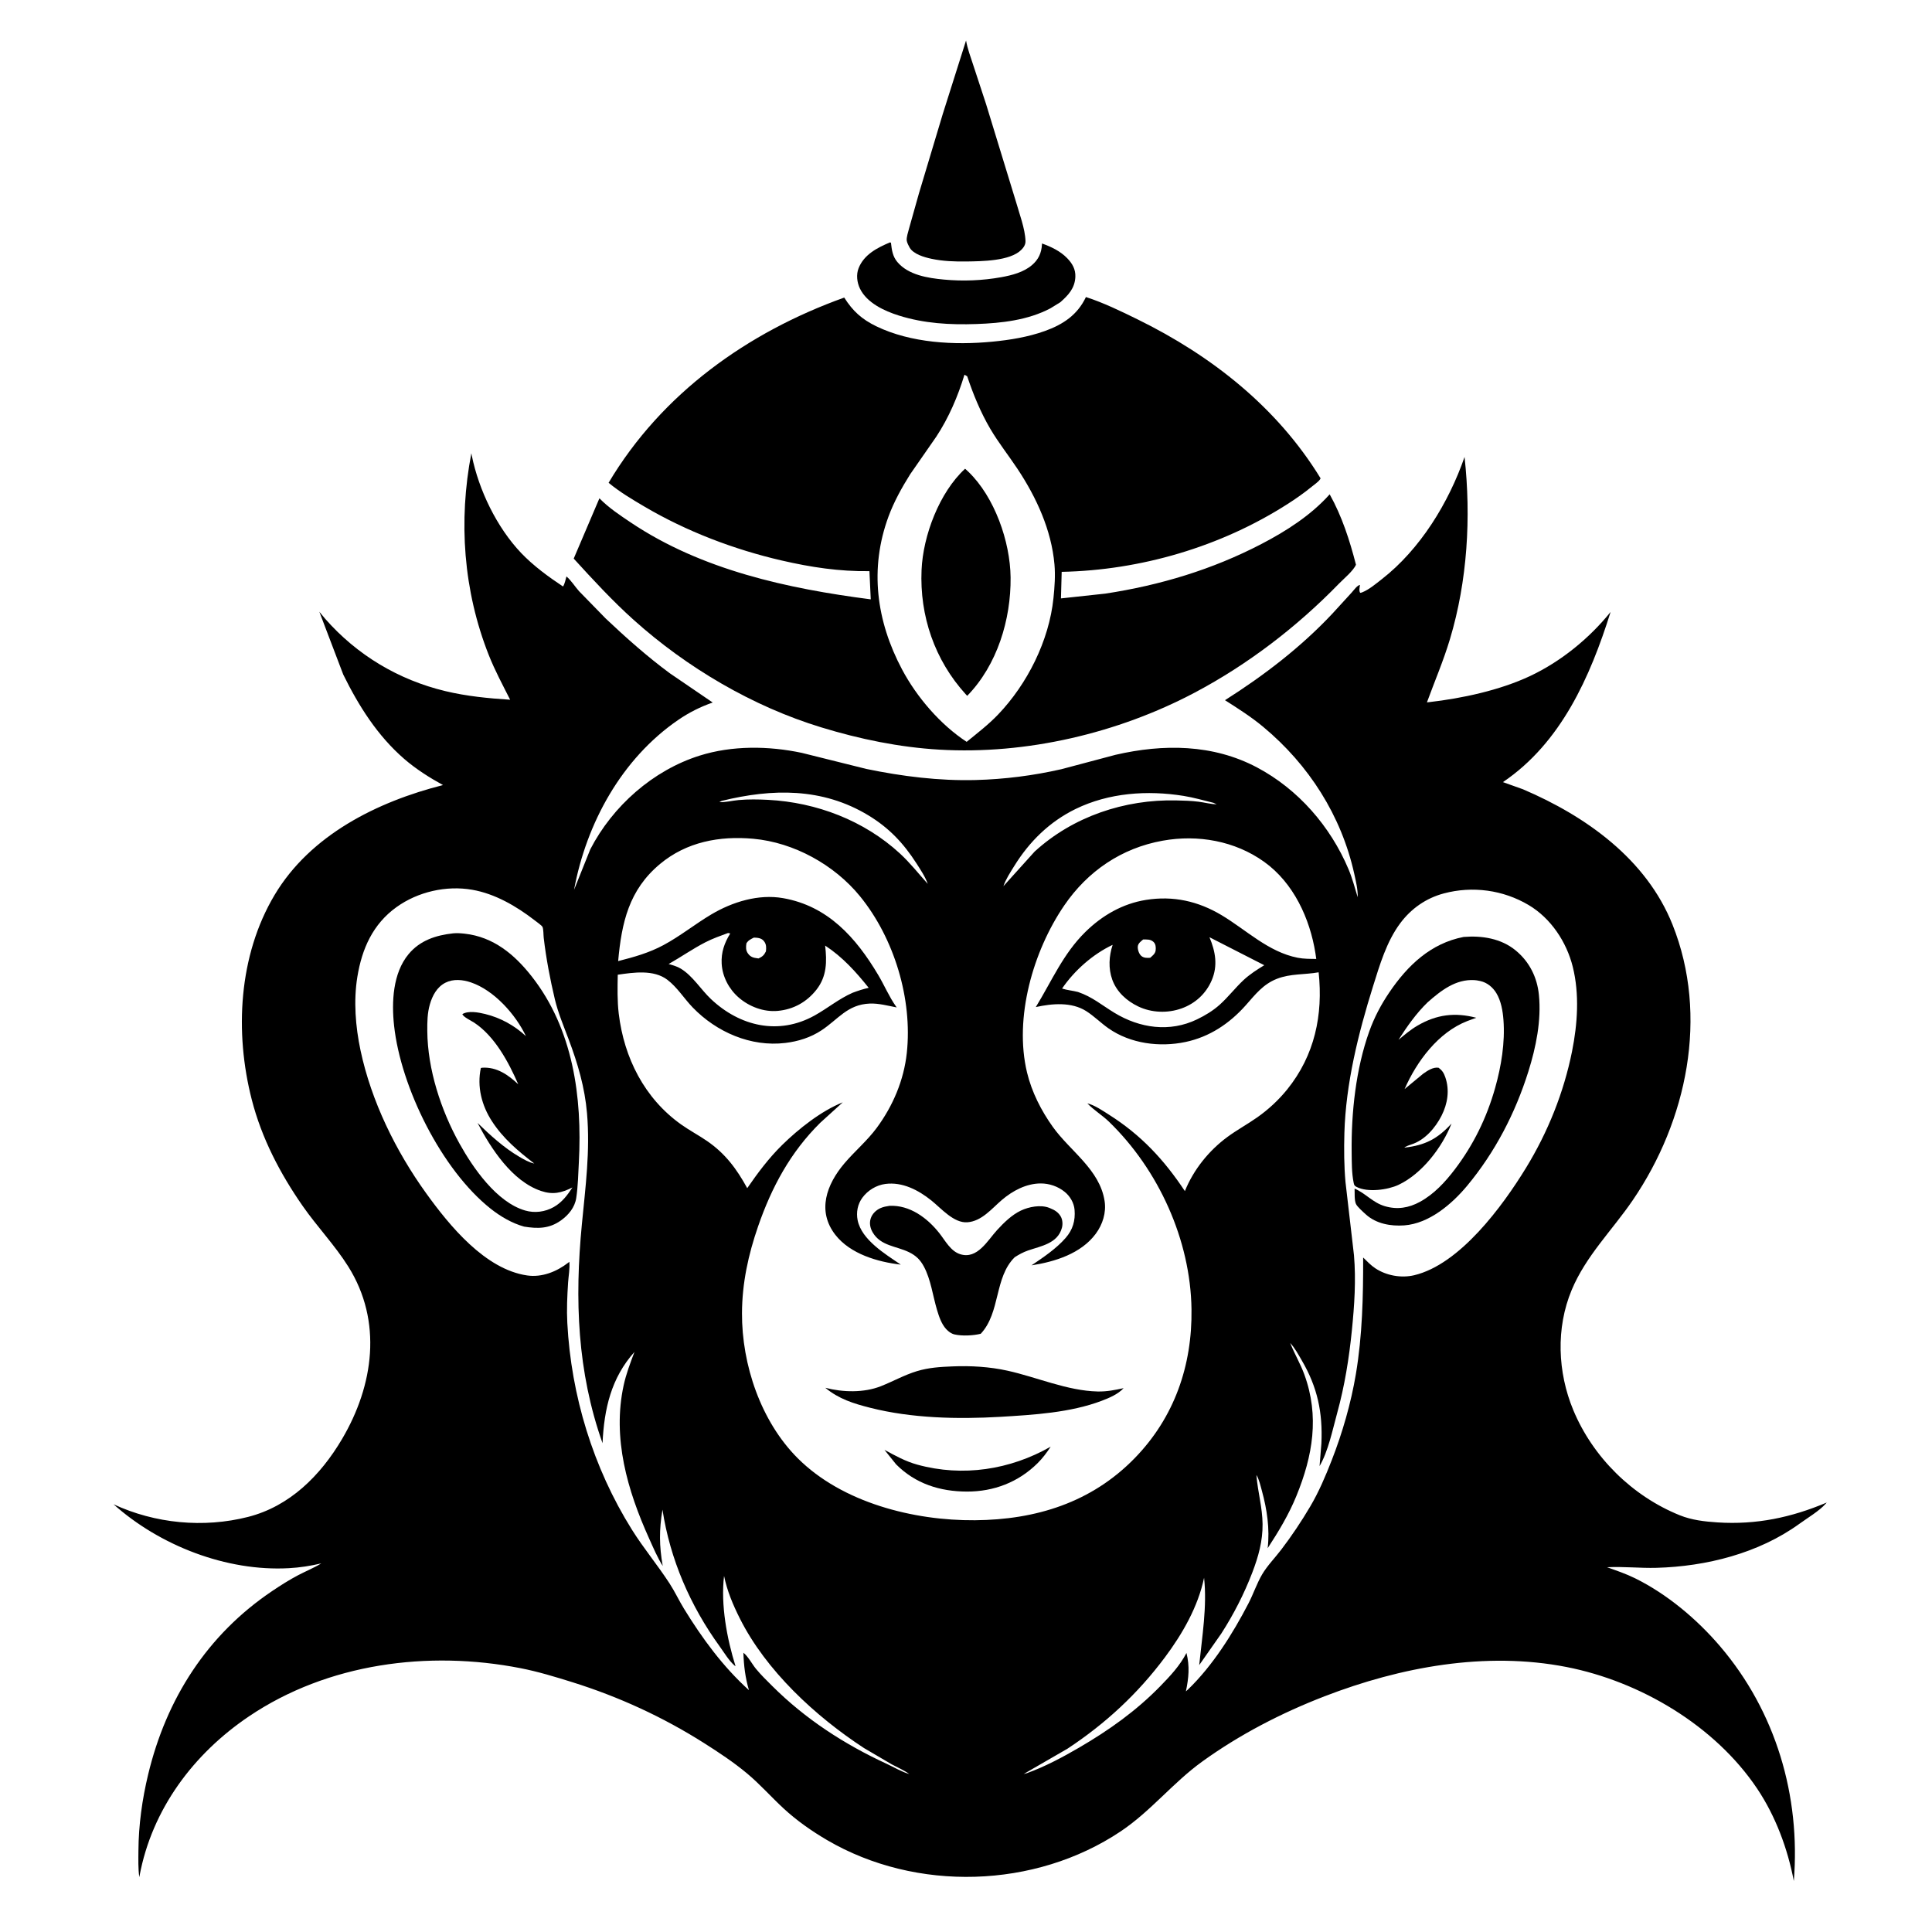
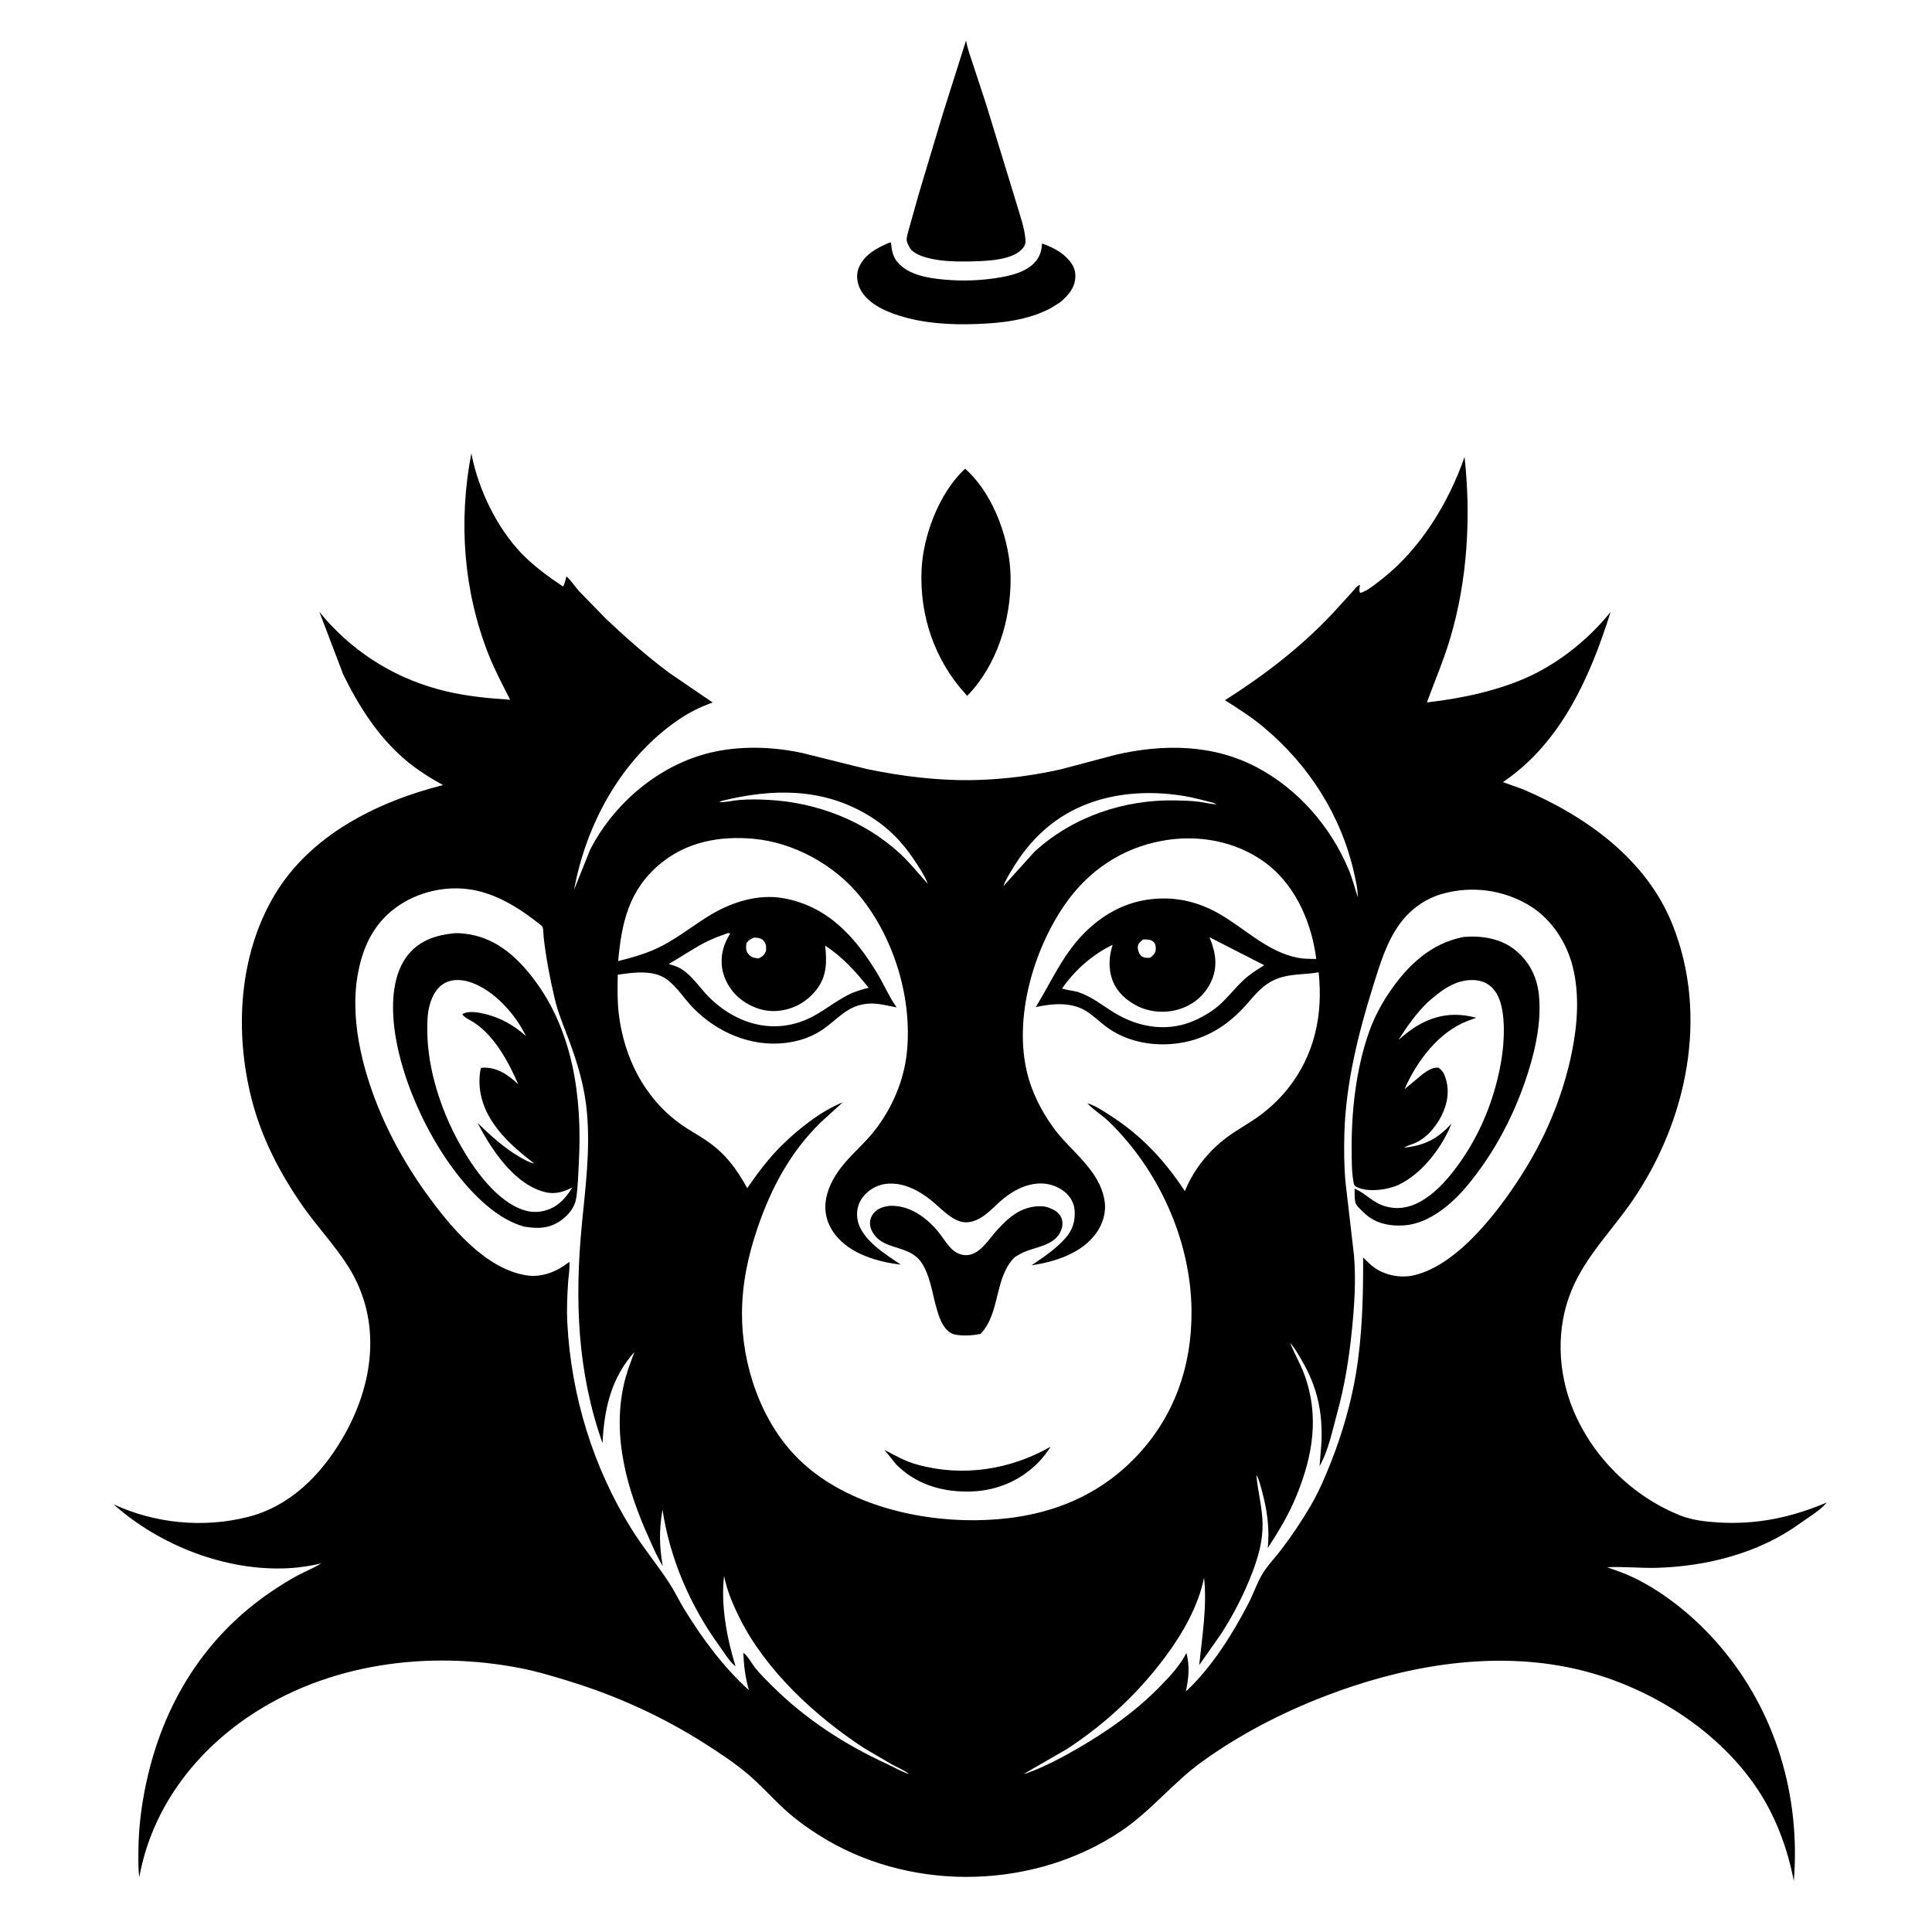
<svg xmlns="http://www.w3.org/2000/svg" version="1.1" style="display: block;" viewBox="0 0 2048 2048" width="1024" height="1024">
  <path transform="translate(0,0)" fill="rgb(255,255,255)" d="M 0 0 L 0 2048 L 2048 2048 L 2048 0 L 0 0 z" />
  <path transform="translate(0,0)" fill="rgb(0,0,0)" d="M 1024.59 277.183 C 1012.05 277.336 999.603 276.95 987.299 274.309 C 979.841 272.709 968.334 269.47 964.29 262.517 C 963.198 260.639 961.526 257.29 961.195 255.16 C 960.665 251.756 962.751 245.722 963.622 242.269 L 974.084 205.117 L 999.37 120.866 L 1024.05 42.926 C 1025.57 51.702 1028.89 60.386 1031.64 68.861 L 1045.3 110.425 L 1076.89 213.585 C 1080.46 226.263 1086.66 242.409 1087.07 255.471 C 1087.19 259.321 1085.16 262.339 1082.5 264.959 C 1070.46 276.799 1040.78 276.909 1024.59 277.183 z" />
  <path transform="translate(0,0)" fill="rgb(0,0,0)" d="M 1123.93 320.415 L 1113.52 326.822 C 1089.74 339.402 1061.61 342.558 1035.11 343.478 C 1007.08 344.451 979.709 342.953 952.789 334.478 C 937.461 329.653 918.901 321.107 911.559 305.878 C 908.446 299.422 907.451 291.088 910.143 284.309 C 915.913 269.775 929.821 262.714 943.342 256.958 L 944.449 257.247 C 945.304 264.781 946.156 271.743 951.26 277.776 C 962.939 291.58 983.592 294.764 1000.61 296.359 C 1020.77 298.25 1041.47 297.435 1061.39 293.837 C 1072.67 291.798 1085.11 288.604 1094 280.96 C 1100.84 275.075 1103.98 268.184 1104.5 259.31 L 1104.57 258.108 C 1114.25 261.562 1124.04 266.217 1131.28 273.718 C 1136.73 279.355 1140.25 285.442 1139.92 293.465 C 1139.43 305.496 1132.46 312.912 1123.93 320.415 z" />
-   <path transform="translate(0,0)" fill="rgb(0,0,0)" d="M 870.659 771.062 C 797.94 748.905 728.059 707.722 671.626 657.035 C 649.004 636.716 628.626 614.554 608.16 592.134 L 635.407 528.225 C 645.32 538.336 657.206 546.205 668.926 554.048 C 743.96 604.264 834.924 623.949 923.032 635.338 L 921.641 605.44 C 889.794 605.877 859.757 601.327 828.737 594.179 C 778.233 582.54 727.68 563.281 682.97 536.919 C 669.974 529.257 656.762 521.426 645.146 511.767 C 701.427 417.127 792.509 352.15 894.928 315.444 C 903.934 329.736 913.625 338.492 928.89 345.869 C 965.777 363.694 1011.76 366.06 1052 362.179 C 1070.73 360.373 1089.72 357.283 1107.5 350.923 C 1126.9 343.984 1142.16 333.826 1151.12 314.88 C 1169.62 320.827 1188.6 330.059 1206.04 338.624 C 1284.4 377.114 1353.93 431.872 1399.88 507.055 L 1399.19 508.301 C 1397.32 510.95 1393.04 513.846 1390.5 515.92 C 1382.23 522.678 1373.56 528.745 1364.56 534.491 C 1293.92 579.634 1209.13 604.479 1125.43 606.182 L 1124.66 634.333 L 1171.69 629.254 C 1229.76 620.397 1285.06 603.775 1337.22 576.634 C 1363.56 562.924 1389.59 546.266 1409.52 523.997 C 1422.59 547.415 1430.74 572.762 1437.38 598.597 C 1434.71 605.017 1424.33 613.569 1419.35 618.694 C 1375.06 664.317 1322.83 704.367 1266.55 734.152 C 1185.04 777.29 1087.88 800.083 995.674 794.646 C 953.235 792.144 911.253 783.471 870.659 771.062 z M 1022.37 397.203 C 1015.39 420.225 1005.77 442.708 992.521 462.866 L 964.804 502.769 C 956.025 516.791 947.632 531.872 941.89 547.422 C 921.52 602.591 928.858 658.184 956.216 709.646 C 971.842 739.042 996.755 768.09 1024.7 786.39 C 1036 777.171 1047.83 768.077 1057.92 757.533 C 1089.05 725.004 1112.09 679.118 1116.72 634.005 C 1117.93 622.208 1118.82 610.08 1117.77 598.243 C 1114.56 561.892 1098.7 527.381 1078.78 497.309 C 1069.26 482.943 1058.5 469.424 1049.74 454.552 C 1039.54 437.211 1031.61 417.939 1025.26 398.866 L 1022.37 397.203 z" />
  <path transform="translate(0,0)" fill="rgb(0,0,0)" d="M 363.857 715.046 L 338.506 648.471 L 344.726 655.968 C 378.468 694.41 422.401 720.7 472.148 732.625 C 494.783 738.051 517.625 740.24 540.785 741.757 C 532.904 726.14 524.644 710.842 518.184 694.546 C 491.132 626.3 485.845 552.193 499.658 480.453 L 500.124 482.921 C 507.552 519.498 526.641 559.134 552.5 586.262 C 565.301 599.691 581.385 611.478 596.847 621.715 C 598.75 618.729 599.485 614.469 600.46 611.071 C 605.353 615.096 609.513 621.877 613.831 626.693 L 642.074 655.648 C 663.514 675.953 686.317 696.192 710.086 713.728 L 755.505 744.701 C 742.507 749.198 730.37 755.314 719.007 763.101 C 658.918 804.277 621.548 872.734 608.522 943.249 L 625.732 900.319 C 649.436 854.431 692.188 816.603 741.553 801.019 C 776.027 790.136 814.685 790.613 849.871 798.05 L 918.311 815.094 C 956.109 822.957 995.599 827.892 1034.26 826.861 C 1064.9 826.044 1095.25 822.179 1125.11 815.381 L 1182.55 800.126 C 1233.17 788.461 1285.65 788.701 1332.47 813.494 C 1376.12 836.612 1410.28 875.953 1429.45 921.321 C 1433.58 931.095 1436.11 941.01 1439.21 951.097 C 1439.43 942.77 1437.37 934.428 1435.58 926.331 C 1421.92 864.613 1387.43 810.729 1339.01 770.466 C 1326.37 759.948 1312.39 751.062 1298.54 742.234 C 1339.74 716.104 1378.86 686.186 1412.33 650.538 L 1432.85 628.1 C 1434.95 625.828 1438.78 620.298 1441.63 620.063 C 1441.31 622.734 1440.36 626.021 1441.85 628.414 C 1442.76 628.277 1443.02 628.279 1444 627.891 C 1451.24 625.021 1458.46 618.867 1464.55 614.133 C 1505.45 582.351 1535.69 532.892 1552.48 484.394 C 1559.5 548.407 1555.58 615.62 1537.01 677.5 C 1530.11 700.469 1520.83 722.088 1512.61 744.524 L 1514.83 744.303 C 1549.92 740.289 1589.88 731.705 1621.89 716.655 C 1654.48 701.33 1684.73 676.775 1707.3 648.687 C 1685.71 717.444 1654.88 787.354 1593.17 829.079 L 1614.43 836.674 C 1681.18 865.185 1745.18 910.654 1772.92 980.112 C 1811.67 1077.16 1788.26 1188.09 1730.77 1272.3 C 1708.98 1304.21 1681.13 1331.26 1666.02 1367.5 C 1649.19 1407.87 1651.1 1454.74 1667.75 1494.76 C 1688.58 1544.83 1730.39 1585.97 1780.59 1606.23 C 1793.42 1611.4 1807.03 1612.93 1820.73 1613.82 C 1861.69 1616.48 1898.87 1608.64 1936.42 1592.75 L 1935.49 1593.83 C 1928.47 1601.75 1916.08 1609.03 1907.34 1615.36 C 1864.15 1646.6 1808.75 1660.49 1756 1661.96 C 1738.53 1662.45 1720.86 1660.42 1703.53 1661.34 C 1713.56 1664.87 1723.65 1668.31 1733.21 1673.02 C 1767.23 1689.79 1798.9 1716.44 1823.47 1745.26 C 1882.44 1814.43 1908.78 1903.67 1901.53 1994 C 1895 1959.62 1882.15 1925.08 1862.61 1895.95 C 1817.81 1829.17 1738.69 1782.41 1660.66 1767.11 C 1574.88 1750.3 1484.73 1767.01 1404.09 1798.14 C 1358.4 1815.78 1314.13 1838.65 1274.38 1867.34 C 1243.3 1889.77 1219.92 1919.95 1187.92 1941.36 C 1097.15 2002.08 971.195 2005.79 876.774 1950.59 C 860.46 1941.05 844.472 1929.82 830.581 1916.97 C 817.322 1904.72 805.563 1891.26 791.62 1879.67 C 777.438 1867.88 762.021 1857.69 746.468 1847.82 C 702.741 1820.09 655.982 1798.61 606.532 1783.14 C 588.506 1777.5 570.273 1771.96 551.728 1768.33 C 454.099 1749.23 347.479 1763.08 264.016 1819.34 C 205.102 1859.05 161.103 1917.81 147.913 1988.52 L 147.665 1989.88 C 146.364 1980.77 146.671 1970.97 146.736 1961.77 C 146.927 1934.51 150.685 1907.5 157.045 1881 C 176.325 1800.66 219.6 1733 288.396 1686.65 C 297.324 1680.63 306.608 1674.72 316.145 1669.72 C 324.215 1665.49 332.831 1662.04 340.577 1657.26 C 329.152 1659.92 317.951 1661.7 306.222 1662.34 C 240.081 1665.97 169.42 1638.43 120.349 1594.6 C 164.508 1615.06 215.706 1619.98 262.913 1608 C 307.222 1596.74 339.819 1563.99 362.533 1525.52 C 396.249 1468.43 405.604 1400.65 369.231 1342.67 C 354.987 1319.96 336.088 1300.3 320.754 1278.25 C 296.786 1243.78 277.401 1206.57 266.907 1165.75 C 248.593 1094.51 252.765 1013.03 291.025 948.784 C 328.968 885.073 399.971 849.816 469.612 832.2 C 455.305 824.358 440.949 815.254 428.577 804.554 C 400.208 780.019 380.282 748.408 363.857 715.046 z M 765.096 848.958 L 762.5 850.274 C 769.106 850.612 776.326 848.672 782.982 848.085 C 793.476 847.16 803.715 847.339 814.221 847.88 C 865.486 850.522 916.079 869.826 954.001 904.773 C 964.732 914.662 973.72 926.118 983.459 936.932 L 984.31 938.357 L 984.789 938.995 L 984.31 938.357 L 983.459 936.932 C 980.789 929.395 975.866 922.039 971.551 915.318 C 957.743 893.811 942.409 877.549 920.422 864.252 C 871.788 834.84 818.648 835.793 765.096 848.958 z M 1063.65 939.413 L 1063.17 939.995 L 1063.65 939.413 L 1096.74 902.716 C 1137.39 865.552 1192.19 847.227 1246.87 848.475 C 1254.73 848.655 1262.83 848.846 1270.62 849.86 C 1277 850.689 1283.35 852.376 1289.77 852.66 L 1286.32 851.013 C 1275.68 848.427 1265.56 845.435 1254.7 843.687 C 1216.33 837.509 1175.53 840.303 1140.19 857.545 C 1112.57 871.025 1091.18 892.066 1075.1 918.081 C 1070.93 924.842 1066.26 931.87 1063.65 939.413 z M 1152.64 1169.62 C 1160.26 1171.39 1169.17 1177.56 1175.73 1181.72 C 1209.61 1203.21 1233.92 1229.32 1256.02 1262.62 C 1265.23 1239.85 1281.34 1219.83 1301.03 1205.28 C 1311.2 1197.78 1322.37 1191.75 1332.7 1184.47 C 1344.64 1176.06 1355.42 1166.08 1364.6 1154.7 C 1393.58 1118.74 1402.64 1075.9 1397.82 1030.68 C 1382.75 1033.38 1368.02 1031.93 1353.57 1037.59 C 1338.89 1043.35 1330.72 1054.17 1320.59 1065.59 C 1303.39 1084.97 1282.19 1099.16 1256.7 1104.54 C 1229.3 1110.32 1198.44 1106.4 1175.09 1090.12 C 1166.93 1084.43 1159.87 1077.18 1151.45 1071.83 C 1135.82 1061.9 1115.32 1063.74 1097.99 1067.54 C 1114.9 1039.93 1126.95 1011.11 1150.5 987.951 C 1168.36 970.387 1190.03 957.845 1214.97 953.903 C 1243.62 949.373 1269.98 955.226 1294.8 970.033 C 1321.21 985.792 1344.32 1009.07 1375.58 1015.25 C 1382.04 1016.53 1388.72 1016.43 1395.28 1016.52 L 1394.42 1010.52 C 1388.54 973.601 1371.23 935.882 1340.06 913.564 C 1309.02 891.339 1269.83 884.462 1232.5 891.16 C 1188.89 898.985 1152.99 923.431 1128.1 959.879 C 1095.14 1008.14 1074.74 1078.91 1088.7 1136.9 C 1093.69 1157.59 1103.69 1177.27 1116.02 1194.53 C 1134.41 1220.28 1165.75 1239.64 1170.92 1273.12 C 1172.82 1285.44 1168.87 1297.94 1161.56 1307.82 C 1145.96 1328.91 1118.19 1337.53 1093.44 1341.32 C 1105.94 1332.88 1119.64 1323.68 1129.62 1312.26 C 1137.21 1303.56 1140.03 1293.94 1139.09 1282.5 C 1138.49 1275.12 1134.35 1268.06 1128.65 1263.44 C 1121.47 1257.62 1112.3 1254.45 1103.07 1254.5 C 1087.82 1254.59 1073.39 1262.28 1062 1272.02 C 1051.15 1281.29 1040.73 1294.51 1025.5 1295.66 C 1011.13 1296.76 997.835 1281.03 987.373 1272.62 C 973.635 1261.58 956.594 1252.63 938.463 1255.04 C 928.85 1256.33 919.857 1261.85 914.134 1269.64 C 909.106 1276.48 907.451 1285.2 909.132 1293.5 C 913.356 1314.35 938.601 1329.47 954.872 1340.55 C 930.441 1337.74 901.455 1329.32 885.619 1309.11 C 865.684 1283.66 876.308 1255.39 895.063 1233.27 C 906.167 1220.17 919.198 1209.38 929.488 1195.42 C 946.586 1172.21 958.116 1145.08 961.236 1116.3 C 967.434 1059.14 947.953 994.628 911.6 950.036 C 884.422 916.698 841.563 893.011 798.5 889.119 C 762.764 885.89 727.782 892.397 699.634 915.865 C 666.618 943.391 658.959 978.067 655.27 1018.81 C 672.18 1014.48 687.868 1010.14 703.353 1001.82 C 721.197 992.247 736.789 979.539 754.118 969.262 C 776.427 956.032 804.021 947.498 830.094 952.072 C 877.559 960.399 907.296 993.762 930.933 1033.5 C 937.443 1044.44 942.461 1056.47 949.786 1066.86 L 950.548 1067.92 C 941.347 1066.17 931.393 1063.43 921.977 1063.82 C 898.248 1064.81 888.663 1080.41 870.797 1092.2 C 859.251 1099.82 846.132 1103.93 832.465 1105.57 C 795.855 1109.97 759.541 1094.07 734.326 1067.98 C 725.157 1058.5 717.97 1046.61 707.404 1038.59 C 692.897 1027.58 671.562 1030.83 654.85 1033.24 C 654.58 1046.87 654.266 1061.01 655.898 1074.56 C 661.533 1121.35 683.101 1164.28 722.033 1191.99 C 730.921 1198.31 740.596 1203.38 749.563 1209.55 C 768.911 1222.88 780.948 1239.14 792.092 1259.51 C 803.285 1243.27 814.995 1227.6 829.118 1213.73 C 846.619 1196.54 870.6 1177.6 893.383 1168.51 L 869.535 1190.15 C 837.925 1221.39 818.021 1258.34 803.612 1299.98 C 793.222 1330.01 786.665 1360.15 786.537 1391.98 C 786.317 1446.68 806.487 1506.7 845.666 1545.83 C 892.79 1592.9 968.508 1612.06 1033.5 1611.52 C 1098.12 1611 1156.91 1592.78 1202.73 1545.81 C 1244.86 1502.61 1263.88 1447.55 1263.04 1387.87 C 1262.02 1314.29 1228.02 1239.83 1175.5 1188.99 C 1168.41 1182.13 1159.26 1176.62 1152.64 1169.62 z M 1367.18 1423.01 L 1367.66 1423.58 L 1368.37 1425.35 C 1372.75 1436.09 1378.65 1446.02 1382.66 1457.03 C 1398.8 1501.29 1391.65 1543.13 1374.24 1585.76 C 1366.15 1605.55 1355.45 1623.31 1343.79 1641.15 C 1346.13 1620.69 1343.09 1600.04 1337.65 1580.28 C 1336.17 1574.93 1334.76 1568.28 1331.87 1563.53 L 1331.25 1563.01 L 1331.87 1563.53 L 1331.94 1564.54 C 1333.36 1581.75 1338.21 1597.99 1338.38 1615.58 C 1338.57 1633.7 1333.91 1650.16 1327.5 1666.94 C 1318.92 1689.41 1307.66 1711.38 1294.64 1731.61 L 1271.2 1765.08 C 1274.26 1735.09 1279.69 1702.54 1276.37 1672.52 C 1269.96 1703.24 1253.48 1731.89 1234.88 1756.82 C 1205.95 1795.57 1171.9 1827.07 1131.53 1853.72 L 1085.17 1880.5 L 1083.51 1881.21 L 1081.37 1882.33 L 1080.01 1882.99 L 1081.37 1882.33 L 1083.51 1881.21 L 1085.17 1880.5 L 1088.5 1879.64 C 1107.42 1872.89 1126.7 1862.58 1144.05 1852.46 C 1175.68 1834.01 1204.51 1813.55 1230.18 1787.18 C 1240.71 1776.36 1250.7 1765.7 1257.71 1752.2 C 1261.28 1766.63 1260.1 1778.5 1257.11 1792.91 L 1259.37 1790.9 C 1285.64 1765.49 1306.75 1731.84 1323.49 1699.54 C 1328.64 1689.6 1332.26 1678.55 1337.9 1668.95 C 1343.23 1659.86 1351.67 1651.21 1358.14 1642.72 C 1369.31 1628.07 1379.63 1612.65 1388.98 1596.78 C 1398.07 1581.37 1405.13 1564.69 1411.63 1548.05 C 1423.03 1518.89 1432.13 1487.33 1437.32 1456.39 C 1444.15 1415.62 1445.1 1374.25 1445 1333.02 C 1449.06 1336.96 1453.15 1341.31 1457.88 1344.44 C 1469.61 1352.2 1485.29 1355.04 1499 1351.82 C 1547.53 1340.38 1592.84 1278.48 1617.6 1238.05 C 1640.81 1200.13 1657.69 1158.09 1666.43 1114.5 C 1672.25 1085.49 1674.42 1053.91 1667.21 1024.91 C 1660.64 998.48 1643.96 973.314 1620.35 959.34 C 1593.33 943.339 1560.9 938.952 1530.5 947.059 C 1511.67 952.08 1495.89 963.12 1484.29 978.69 C 1469.79 998.157 1462.59 1022.8 1455.42 1045.69 C 1439.88 1095.31 1426.58 1148.78 1425.11 1201 C 1424.63 1218.31 1424.74 1235.79 1426.28 1253.05 L 1435.27 1330.58 C 1437.52 1357.11 1435.72 1383.58 1433.07 1410 C 1430.1 1439.7 1425.38 1469.16 1417.44 1497.96 C 1412.54 1515.74 1408.1 1538.16 1398.8 1554.12 L 1400.74 1530 C 1402.21 1497.27 1396.62 1470.64 1379.95 1442.1 C 1376.26 1435.8 1372.62 1428.97 1367.66 1423.58 L 1367.18 1423.01 z M 566.42 975.311 C 547.292 960.564 524.667 947.367 500.561 943.188 C 473.075 938.423 443.007 945.27 420.327 961.558 C 395.31 979.524 383.683 1005.6 378.815 1035.47 C 374.656 1061 376.843 1088.31 382.177 1113.47 C 393.591 1167.32 419.58 1220.22 451.688 1264.82 C 476.535 1299.34 514.259 1345.52 558.724 1352.02 C 574.458 1354.32 590.086 1348.03 602.362 1338.5 L 603.531 1337.58 C 604.205 1344.41 602.661 1352.58 602.209 1359.52 C 601.281 1373.76 600.625 1388.14 601.376 1402.41 C 605.441 1479.52 628.752 1555.76 669.771 1621.38 C 682.112 1641.12 697.145 1659.09 709.756 1678.52 C 715.314 1687.08 719.69 1696.54 725.048 1705.27 C 744.363 1736.76 766.401 1766.77 793.895 1791.64 C 790.002 1778.32 788.483 1765.81 788.03 1751.97 C 792.871 1755.55 797.325 1764.14 801.323 1768.99 C 806.675 1775.49 812.819 1781.47 818.779 1787.4 C 853.784 1822.27 895.059 1849.02 939.834 1869.69 C 947.773 1873.35 955.438 1878.1 963.861 1880.54 L 964.995 1880.99 L 963.861 1880.54 C 958.384 1876.54 951.332 1873.49 945.306 1870.29 L 915.866 1853.02 C 864.348 1819.34 812.018 1771.01 784.211 1715.53 C 776.893 1700.93 770.851 1686.6 767.53 1670.56 C 763.868 1701.11 770.56 1737.08 779.687 1766.18 L 778.864 1765.72 C 772.898 1760.7 767.558 1751.71 762.944 1745.34 C 731.715 1702.27 710.341 1652.94 702.253 1600.32 C 698.666 1621.52 698.77 1638.71 702.524 1659.98 C 696.843 1650.96 692.445 1640.5 688.059 1630.79 C 665.054 1579.85 648.93 1524.49 661.095 1468.5 C 663.734 1456.35 668.187 1444.7 672.563 1433.1 C 647.74 1460.83 640.403 1493.66 638.712 1529.83 C 611.802 1453.85 609.128 1377.47 616.804 1297.84 C 620.629 1258.15 625.697 1220.18 622.256 1180.1 C 619.901 1152.65 612.505 1127.61 602.88 1101.96 C 597.632 1087.97 591.609 1073.77 588.152 1059.21 C 583.129 1038.05 578.866 1015.74 576.364 994.113 C 576.03 991.234 576.184 985.106 575.102 982.623 C 574.391 980.988 568.116 976.739 566.42 975.311 z M 771.776 989.022 C 763.633 992 755.441 994.909 747.714 998.875 C 734.364 1005.73 721.881 1014.49 708.794 1021.9 C 713.252 1023.17 717.71 1024.39 721.705 1026.82 C 734.407 1034.56 742.912 1048.92 753.669 1059.07 C 784.37 1088.04 825.426 1097.63 863.479 1076.49 C 877.32 1068.8 889.035 1058.91 903.734 1052.4 C 909.431 1050.26 914.904 1048.45 920.85 1047.12 C 907.016 1029.87 893.302 1014.61 874.683 1002.34 C 876.649 1019.23 876.519 1034.98 865.551 1049.01 C 855.279 1062.16 841.127 1070.05 824.469 1071.58 C 809.6 1072.96 794.209 1067.11 783.048 1057.42 C 772.702 1048.44 765.751 1035.29 765.001 1021.5 C 764.353 1009.59 767.876 999.571 774.095 989.5 L 771.776 989.022 z M 799.148 993.889 C 795.752 995.616 793.259 996.689 791.223 1000 C 790.672 1003.87 790.428 1007.28 792.799 1010.63 C 795.563 1014.54 798.596 1015.3 803.131 1015.87 L 804.13 1015.98 C 808.233 1014.01 809.895 1012.6 811.913 1008.5 C 812.328 1004.53 812.495 1001.15 809.904 997.763 C 807.222 994.26 803.206 994.049 799.148 993.889 z M 1282.08 993.487 C 1288.41 1008.61 1291.21 1023.62 1284.38 1039.35 C 1278.25 1053.47 1267.02 1063.73 1252.6 1068.93 C 1237.81 1074.26 1220.74 1073.65 1206.53 1066.86 C 1194.37 1061.04 1183.72 1051.46 1179.06 1038.5 C 1174.75 1026.51 1175.54 1013.5 1179.45 1001.56 C 1158.43 1011.52 1139.02 1028.64 1125.84 1047.9 C 1131.2 1049.64 1137.25 1050.1 1142.79 1051.56 C 1158.06 1056.83 1167.76 1065.36 1181.27 1073.58 C 1208.22 1089.97 1239.92 1094.57 1268.94 1080.56 C 1277.62 1076.37 1285.85 1071.4 1293.03 1064.95 C 1302.02 1056.88 1309.39 1047.15 1318.21 1038.92 C 1324.85 1032.73 1332.46 1027.89 1340.18 1023.17 L 1282.08 993.487 z M 1211.8 995.86 C 1209.32 997.984 1206.33 999.98 1206.1 1003.5 C 1205.89 1006.65 1207.37 1011.17 1209.78 1013.27 C 1212.43 1015.59 1215.85 1015.52 1219.23 1015.3 C 1221.71 1013.08 1224.59 1011.02 1225.02 1007.5 C 1225.4 1004.42 1225.2 1000.74 1222.78 998.5 C 1219.51 995.462 1215.92 995.962 1211.8 995.86 z M 966.268 1881.5 L 967.49 1881.5 L 966.268 1881.5 z M 1078.27 1883.5 L 1079.49 1883.5 L 1078.27 1883.5 z" />
  <path transform="translate(0,0)" fill="rgb(0,0,0)" d="M 1025.28 737.612 L 1023.78 736.01 C 990.8 699.809 974.768 652.939 976.893 604.2 C 978.486 567.68 995.795 521.912 1023.05 496.868 L 1026.52 500.066 C 1054.31 526.844 1070.83 574.02 1071.27 612 C 1071.77 656.714 1057.04 705.062 1025.28 737.612 z" />
  <path transform="translate(0,0)" fill="rgb(0,0,0)" d="M 555.567 1300.26 C 542.746 1296.71 530.419 1289.45 520.046 1281.22 C 468.155 1240.03 424.862 1152.88 417.726 1087.11 C 415.032 1062.27 416.355 1031.65 433.048 1011.5 C 445.207 996.823 462.102 991.377 480.398 989.374 C 484.302 988.987 488.709 989.298 492.614 989.737 C 523.136 993.163 545.447 1011.79 563.816 1035.26 C 607.541 1091.13 617.26 1162.98 613.626 1231.78 C 612.966 1244.28 612.712 1257.68 610.824 1270 C 609.291 1280.01 602.558 1288.07 594.5 1293.79 C 582.007 1302.64 569.929 1302.55 555.567 1300.26 z M 566.359 1233.38 C 549.21 1220.18 533.498 1207.02 521.551 1188.67 C 510.604 1171.86 505.483 1151.91 509.728 1132.09 L 511.394 1131.8 C 526.734 1130.93 538.795 1139.45 549.353 1149.39 L 549.837 1149.93 L 549.353 1149.39 C 539.114 1125.83 524.515 1098.5 502.617 1084.03 C 499.743 1082.14 490.847 1077.95 490.151 1075 C 496.516 1071.1 507.263 1073.18 514.182 1074.86 C 530.414 1078.82 545.269 1086.97 557.516 1098.37 C 546.663 1075.45 523.793 1049.72 499.157 1041.37 C 490.503 1038.43 480.473 1037.46 472.117 1041.73 C 463.216 1046.27 458.405 1055.3 455.719 1064.52 C 452.98 1073.93 452.868 1083.4 452.952 1093.11 C 453.301 1133.56 467.438 1176.86 486.969 1212.03 C 501.405 1238.03 526.369 1274.29 556.562 1283.16 C 566.753 1286.15 577.778 1284.74 587.023 1279.5 C 595.77 1274.54 601.392 1267.04 606.779 1258.77 C 595.23 1264.56 585.976 1266.71 573.401 1262.43 C 542.715 1252 520.449 1217.45 506.207 1190.34 C 519.486 1203.27 534.314 1216.78 550.381 1226.15 C 555.134 1228.92 560.937 1232.32 566.359 1233.38 L 566.995 1233.82 L 566.359 1233.38 z" />
  <path transform="translate(0,0)" fill="rgb(0,0,0)" d="M 1513.25 1062.58 C 1501.17 1074.33 1491.51 1088.12 1482.46 1102.26 C 1488.94 1096.88 1495.29 1091.47 1502.59 1087.21 C 1522.78 1075.41 1542.31 1072.93 1564.88 1078.87 L 1555.41 1082.36 C 1524.58 1094.35 1501.81 1125.02 1488.94 1154.45 L 1508.5 1138.29 C 1513.18 1134.99 1519.18 1130.9 1525 1131.86 C 1528.81 1134.69 1530.52 1137.42 1532.07 1141.89 C 1536.84 1155.62 1534.55 1170.03 1528.06 1182.76 C 1521.47 1195.7 1510.25 1208.67 1496.1 1213.15 C 1493.48 1213.98 1491.34 1214.86 1488.91 1216.15 L 1489.07 1216.49 C 1510.79 1214.05 1524.08 1207.08 1538.68 1190.99 C 1528.74 1216.22 1507.48 1244.18 1482.49 1255.98 C 1471.18 1261.32 1449.82 1264.28 1438 1258.17 C 1435.62 1256.94 1435.41 1256.09 1434.9 1253.59 C 1432.81 1243.28 1432.94 1231.9 1432.81 1221.4 C 1432.31 1179.44 1437.27 1133.05 1451.48 1093.33 C 1456.82 1078.41 1463.89 1065.05 1472.77 1051.93 C 1492.09 1023.39 1516.7 999.911 1551.5 993.196 C 1570.91 991.616 1591.21 994.763 1606.66 1007.48 C 1621.19 1019.44 1629.42 1035.87 1631.3 1054.52 C 1634.03 1081.75 1628.22 1110.12 1620.08 1136 C 1606.23 1180.05 1584.88 1221.24 1555.33 1256.85 C 1539.16 1276.33 1514.96 1297.05 1488.51 1298.96 C 1474.31 1299.98 1458.81 1297.27 1447.91 1287.38 C 1445.27 1284.99 1438.72 1279.25 1437.36 1276.21 C 1435.55 1272.17 1436.11 1264.46 1435.92 1259.97 C 1447.48 1264.88 1455.08 1274.74 1467.82 1278.55 C 1481.03 1282.51 1493.34 1280.49 1505.27 1273.96 C 1520.15 1265.81 1532.02 1252.94 1542.18 1239.58 C 1562.03 1213.47 1576.02 1184.74 1584.92 1153.21 C 1591.42 1130.14 1595.53 1105.16 1593.72 1081.16 C 1593 1071.59 1591.23 1061.16 1586.22 1052.81 C 1582.43 1046.51 1576.45 1041.57 1569.21 1039.95 L 1568 1039.7 C 1566.3 1039.33 1564.74 1039.07 1563 1038.96 C 1543.11 1037.74 1527.38 1050.1 1513.25 1062.58 z" />
-   <path transform="translate(0,0)" fill="rgb(0,0,0)" d="M 893.383 1168.51 L 893.948 1168.06 L 893.383 1168.51 z" />
  <path transform="translate(0,0)" fill="rgb(0,0,0)" d="M 1152.64 1169.62 L 1152.01 1169.19 L 1152.64 1169.62 z" />
  <path transform="translate(0,0)" fill="rgb(0,0,0)" d="M 1075.64 1332.7 C 1053.81 1354.24 1060.74 1391.22 1039.64 1413.84 C 1031.57 1415.84 1019.93 1416.4 1011.84 1414.56 C 1008.37 1413.77 1005.37 1411.47 1002.99 1408.9 C 997.981 1403.49 995.338 1395.46 993.253 1388.48 C 988.773 1373.5 986.76 1356.3 979.268 1342.44 C 975.396 1335.27 970.809 1330.88 963.497 1327.32 C 950.022 1320.78 933.418 1320.84 924.99 1306.21 C 922.449 1301.79 921.399 1296.74 922.936 1291.79 C 924.504 1286.75 928.581 1282.78 933.327 1280.66 C 936.381 1279.29 939.57 1278.74 942.854 1278.24 C 964.395 1277.2 982.973 1291.05 995.752 1307.21 C 1002.06 1315.19 1007.65 1326.3 1017.91 1329.52 C 1035.99 1335.21 1046.87 1314.95 1056.91 1303.97 C 1064 1296.21 1072.53 1287.84 1082.12 1283.29 C 1090.64 1279.24 1103.1 1276.81 1112.22 1280.36 L 1113.5 1280.9 C 1117.99 1282.71 1121.72 1285 1124.29 1289.28 C 1126.38 1292.78 1126.72 1297.64 1125.67 1301.53 C 1121.21 1318.22 1103.4 1320.86 1089.72 1325.59 C 1084.62 1327.36 1080.18 1329.82 1075.64 1332.7 z" />
-   <path transform="translate(0,0)" fill="rgb(0,0,0)" d="M 1060.25 1501.91 C 1015.16 1504.53 966.3 1503.46 922.38 1492.29 C 904.647 1487.79 889.166 1482.97 874.853 1471.12 C 893.46 1475.94 915.693 1476.58 933.815 1469.41 C 946.693 1464.31 958.689 1457.51 972.007 1453.47 C 984.554 1449.68 996.567 1448.97 1009.55 1448.44 C 1028.9 1447.62 1049.05 1448.79 1068 1452.99 C 1099.17 1459.88 1131.44 1474.3 1163.51 1475.03 C 1173.16 1475.25 1181.72 1473.52 1191.06 1471.51 C 1185.25 1477.88 1175.9 1481.84 1167.99 1484.85 C 1134.65 1497.52 1095.63 1499.78 1060.25 1501.91 z" />
  <path transform="translate(0,0)" fill="rgb(0,0,0)" d="M 949.895 1552.26 L 937.563 1536.9 C 949.129 1543.13 959.704 1549.1 972.5 1552.61 C 1020.56 1565.82 1070.77 1558.07 1113.78 1533.52 C 1109.68 1539.78 1105.23 1545.76 1099.9 1551.03 C 1079.46 1571.27 1053.42 1581.2 1024.95 1581.13 C 996.217 1581.07 970.321 1572.75 949.895 1552.26 z" />
  <path transform="translate(0,0)" fill="rgb(0,0,0)" d="M 1936.42 1592.75 L 1936.99 1592.21 L 1936.42 1592.75 z" />
</svg>